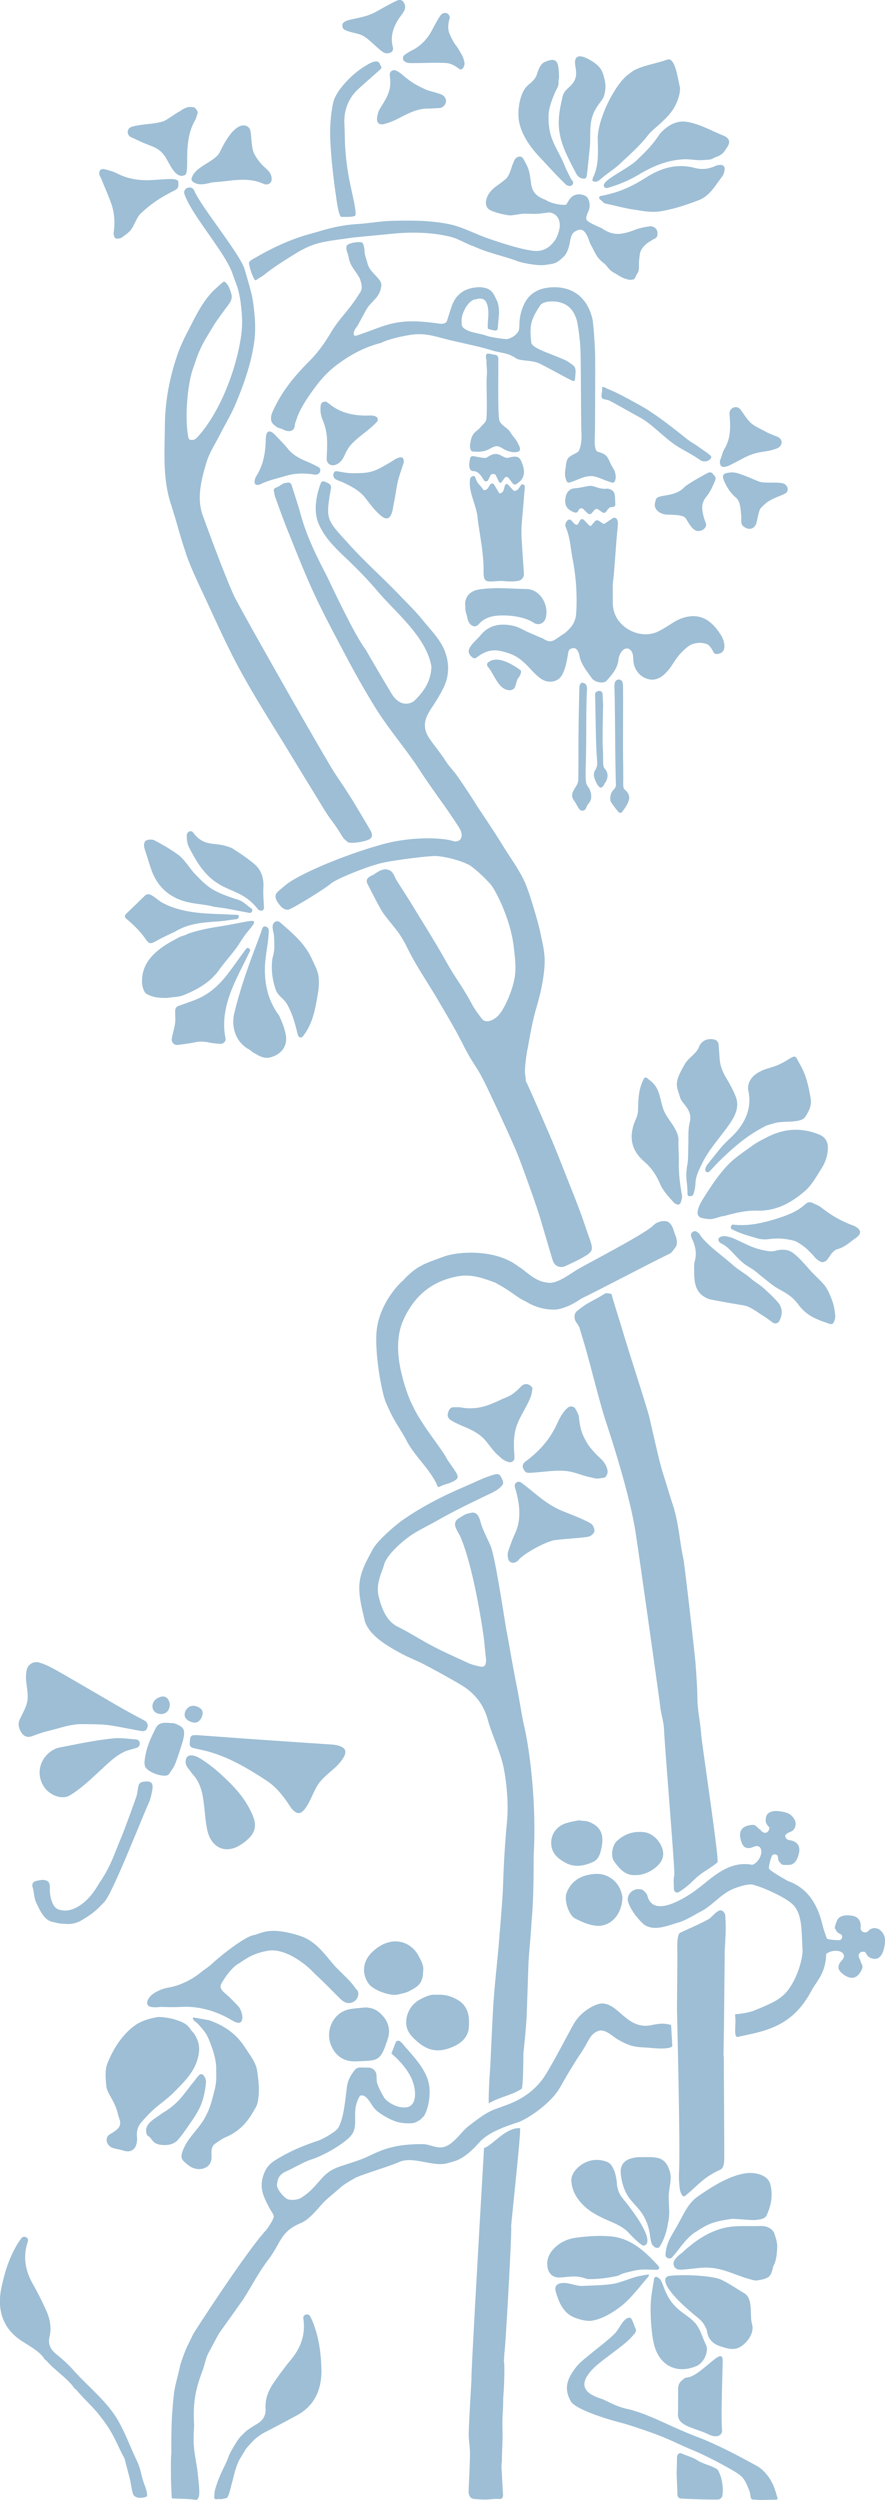
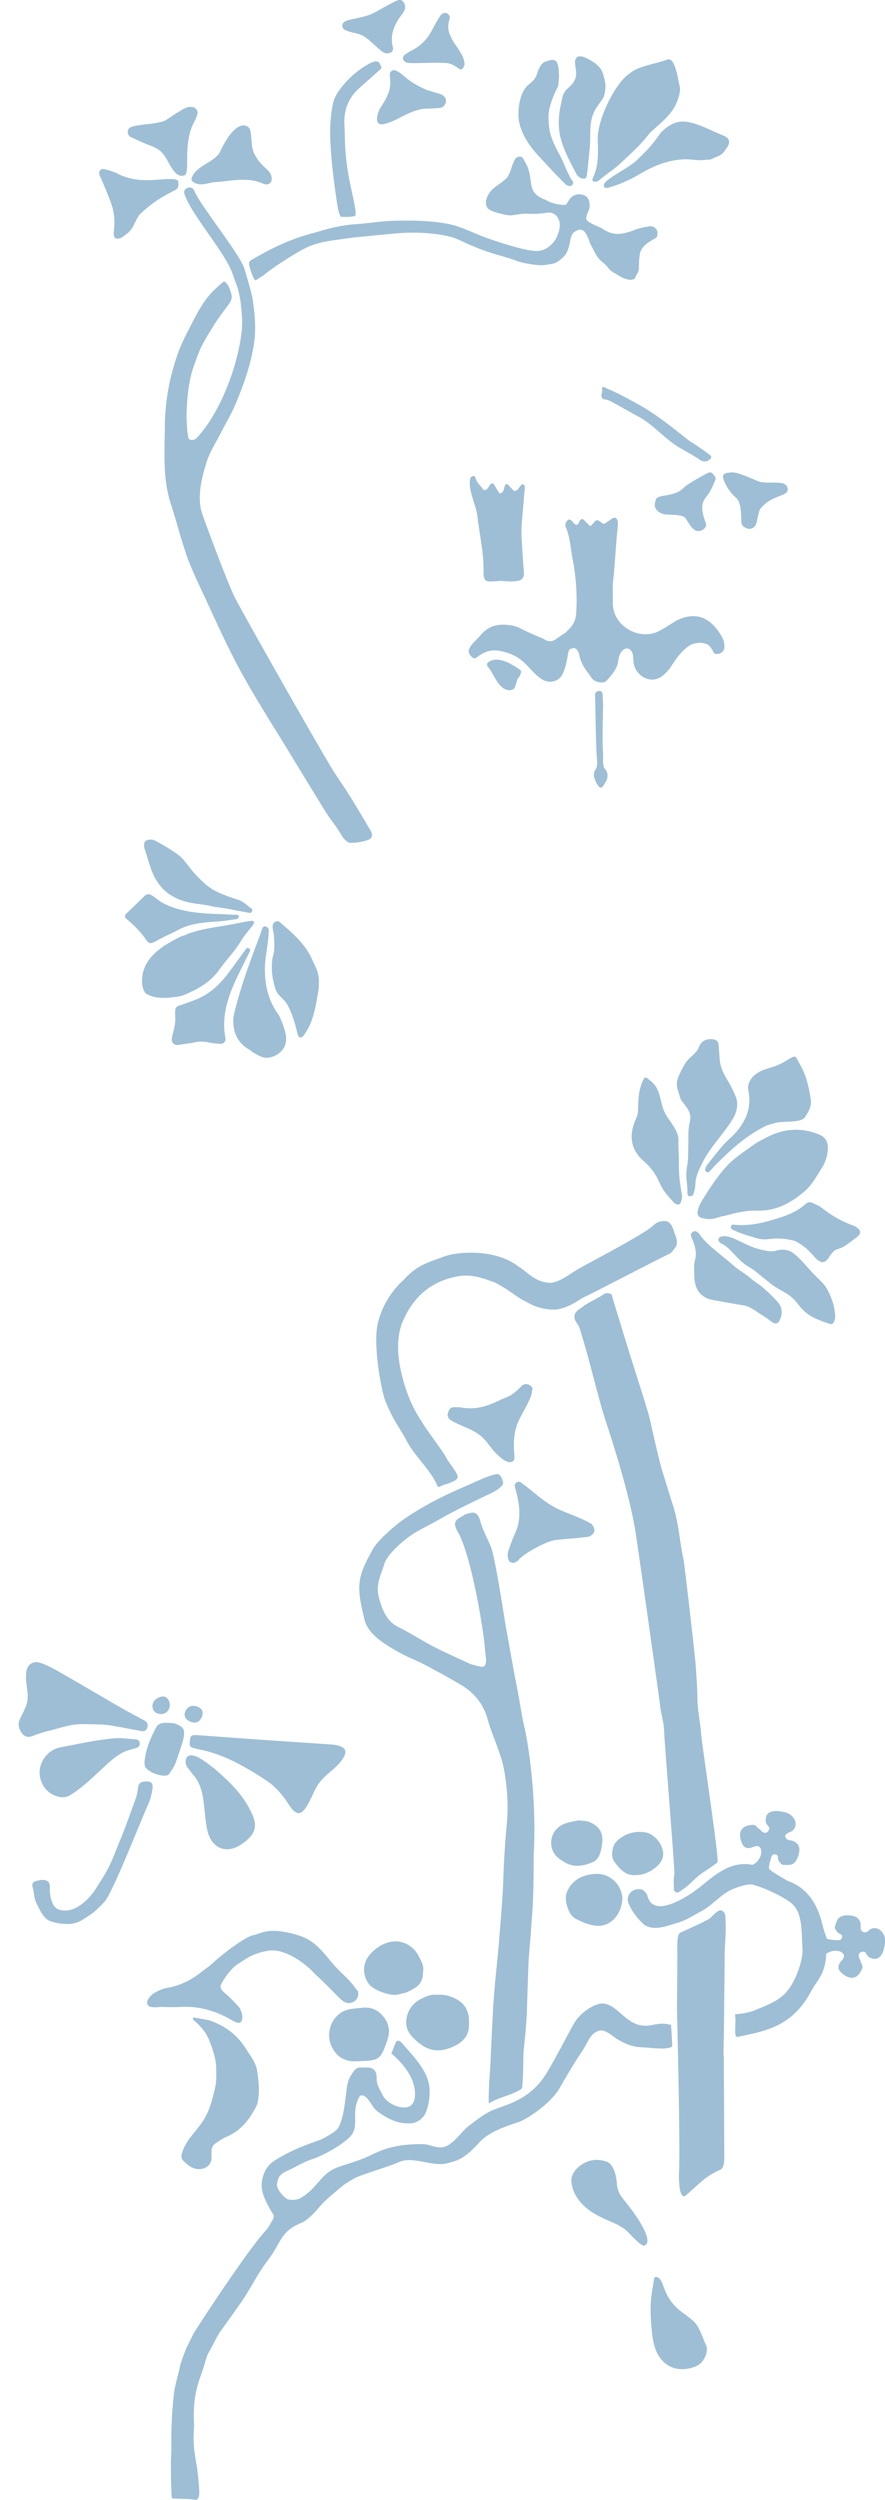
<svg xmlns="http://www.w3.org/2000/svg" width="267" height="754" fill="none">
  <g clip-path="url('#clip0_185_1955')" fill="#9DBED5">
    <path d="M182.17 55.941c-.197-1.761 7.168-4.926 10.037-7.71 2.697-2.623 4.544-4.348 6.946-7.981 2.192-2.365 4.889-4.003 7.993-3.51 3.916.616 7.401 2.66 11.059 4.138 1.897.764 2.278 2.008 1.084 3.683-1.084 1.515-1.072 2.032-3.904 3.042-.813.69-2.082.554-3.128.665-1.774.197-4.138-.308-5.924-.222-4.889.222-9.261 2.032-13.387 4.483a39.63 39.63 0 0 1-9.655 4.151c-.862.148-1.133-.283-1.096-.739h-.025ZM197.319 687.27a.667.667 0 0 1 1.022-.456c.443.283.763.492.948.8.493.801.776 1.725 1.121 2.611.874 2.291 2.093 4.299 3.941 5.986 1.835 1.688 4.113 2.808 5.653 4.754 1.367 1.737 2.019 4.336 3.017 6.331.887 1.786-.64 5.259-2.66 6.195-4.619 2.131-9.52 1.133-12.02-3.645-.924-1.774-1.355-3.905-1.589-5.925-.357-2.98-.542-6.01-.431-9.003.099-2.426.579-4.828 1.01-7.624l-.012-.024ZM235.139 398.388a1.353 1.353 0 0 1-2.032.492c-.96-.726-1.859-1.404-2.82-1.995-1.946-1.195-3.879-2.845-6.01-3.19-2.574-.419-9.865-1.675-10.53-1.946-3.731-1.478-4.322-4.372-4.31-8.129 0-1.071-.123-2.192.16-3.19.714-2.463.172-4.705-.85-6.897-.357-.764-.505-1.453.222-1.971.763-.542 1.293-.098 2.02.555 1.798 3.042 6.699 6.38 10.123 9.422 1.773 1.564 3.818 2.635 5.604 4.2 1.096.973 2.426 1.675 3.522 2.648 1.576 1.404 3.116 2.845 4.495 4.446 1.096 1.269 1.379 2.894.825 4.545a7.886 7.886 0 0 1-.431 1.01h.012ZM172.725 54.537c.456.628.013 1.515-.763 1.552-.505.025-1.047-.148-1.552-.727-3.165-3.116-4.606-4.778-7.648-8.018-2.746-2.919-5.382-6.638-6.145-10.58-.616-3.165.11-8.375 2.303-10.715.825-.874 2.487-1.749 3.103-3.756.382-1.256 1.096-3.08 2.303-3.597 3.793-1.6 4.224-.135 4.335 4.57-.394 2.328.234 1.995-.911 3.966-1.022 2.217-2.205 5.234-2.254 7.66-.049 2.365.209 4.718 1.01 6.885 1.108 2.993 2.672 5.21 3.855 8.178.702 1.75.985 2.094 1.798 3.806.098.197.332.48.554.789l.012-.013ZM63.105 609.307c4.939 1.773 8.338 4.31 10.974 8.436.788 1.232 1.662 2.427 2.377 3.708.492.899.935 1.909 1.083 2.882.53 3.448.9 6.811.111 10.111-.283.949-.874 1.823-1.392 2.71-1.908 3.301-4.47 5.863-8.054 7.378-1.096.468-2.106 1.182-3.103 1.872-1.478 1.01-1.33 2.204-1.281 4.249.086 3.214-3.596 4.508-6.38 2.808-.726-.443-1.379-1.022-1.995-1.614-.714-.702-.862-1.416-.517-2.537 1.28-4.2 4.495-6.54 6.675-10.222.283-.468.579-1.072.911-1.737.96-1.897 1.601-4.52 2.119-6.565.788-3.066.578-3.904.603-6.774.012-1.859-.443-4.015-1.256-6.33-1.33-3.757-1.663-4.496-4.41-7.415-.332-.357-1.883-1.281-1.23-1.798M181.297 237.584c-.911-.148-1.601-1.946-1.958-2.87-.259-.64-.197-1.835.148-2.315.899-1.256.702-2.414.591-3.831-.37-4.483-.382-14.422-.554-19.053 0-.308.123-.628.369-.813a1.503 1.503 0 0 1 1.035-.32c.48.037.862.468.874.96.049 1.183.086 2.254.16 3.326-.086 1.773-.16 8.942-.16 10.74s.185 3.67.148 5.468c-.013.813-.037 2.377.443 2.882 1.195 1.257 1.195 2.944.037 4.545-.246.345-.308.924-1.121 1.293l-.012-.012ZM155.213 439.721c-.012.776-.714 1.392-1.49 1.281-1.712-.271-2.722-1.441-3.83-2.426-1.33-1.195-3.018-3.88-4.36-5.074-2.894-2.587-5.85-3.043-9.187-4.964-.973-.554-1.527-1.269-1.183-2.402.333-1.071.702-1.699 1.651-1.699.246 0 1.773-.025 2.007.012 4.729.899 8.141-.32 12.254-2.279 1.035-.492 2.155-.837 3.116-1.441 1.01-.64 1.946-1.453 2.771-2.327.566-.616 1.133-.973 1.823-.961.8.025 2.019.813 1.835 1.589-.099.443-.234 1.502-.395 1.934-1.009 2.771-2.561 4.988-3.793 7.66-1.465 3.203-1.539 6.503-1.268 9.89.037.395.037.789.024 1.207h.025ZM55.961 52.69c-.283.27-1.108.394-1.49.32-2.229-.394-3.658-4.47-4.95-6.195-1.676-2.242-3.523-2.587-6.048-3.646-1.293-.542-2.537-1.182-3.83-1.736-.726-.308-1.207-1.035-1.096-1.823.123-.838.678-1.244 1.515-1.466 2.943-.788 6.306-.628 9.175-1.552 1.01-.332 3.4-2.13 4.31-2.636 1.565-.874 1.207-.91 2.882-1.564.567-.221 2.045-.135 2.328.123.48.432 1.12 1.109.763 1.983-.209.505-.32 1.158-.615 1.675-2.094 3.621-2.427 7.637-2.439 11.787 0 1.023.062 4.2-.505 4.73ZM53.807 54.857c0 1.466.258 1.97-1.65 2.833-4.533 2.316-6.897 4.114-9.68 6.676-1.244 1.145-1.996 3.768-3.104 5.086-.727.862-1.54 1.355-2.402 2.032-.517.407-1.44.592-2.069.432-.345-.099-.69-1.146-.615-1.712.43-3.055.283-6.048-.776-8.942-.912-2.5-1.983-4.939-2.993-7.415-.16-.394-.443-.763-.53-1.17-.258-1.157.42-1.921 1.565-1.638 1.33.32 2.697.715 3.904 1.33 3.017 1.54 6.182 2.057 9.532 1.971 2.327-.062 4.667-.382 6.995-.333.394 0 1.823.148 1.823.838v.012ZM66.418 45.694c4.778-10.063 8.067-7.612 8.067-7.612.37.087.566.444.665.53.911.837.406 5.567 1.564 7.784 2.438 4.668 5.283 4.63 5.246 7.685-.012 1.367-1.428 1.835-2.426 1.38-4.988-2.291-10.05-.764-15.086-.493-1.109.062-3.461 1.121-5.407.333-.579-.234-1.428-.74-1.244-1.454.973-3.78 7.094-4.914 8.621-8.129v-.024Z" />
    <path d="M203.722 376.255c-.468.603-.997 1.527-1.675 1.86-5.258 2.512-21.022 10.813-26.207 13.314-1.01.48-3.719 2.722-7.599 3.473-.48.098-4.987.517-9.507-2.316-2.956-1.317-3.929-2.832-9.335-5.739-4.064-1.527-7.476-2.636-11.454-1.872-8.054 1.539-13.116 6.207-16.232 13.092-1.97 4.299-2.056 9.94-.652 15.851 1.133 4.804 2.648 9.583 6.391 15.211 1.503 2.513 6.097 8.462 7.143 10.445.801 1.502 2.365 3.325 3.215 4.926.591 1.109.16 1.675-.973 2.242-2.315 1.158-1.983.542-4.384 1.749-.542 0-.629-.715-.838-1.146-2.488-4.926-6.934-8.547-9.31-13.535-3.51-5.937-3.695-5.765-6.01-11.122-1.207-3.239-3.153-13.819-2.722-20.655.382-6.244 4.199-12.464 8.165-15.974.099-.087.172-.21.271-.308 4.04-4.249 6.724-4.828 11.872-6.75 4.15-1.552 15.604-2.463 22.587 3.03 1.995 1.096 4.729 4.348 8.35 4.742 2.832.825 6.687-2.266 9.273-3.818 3.178-1.909 20.235-10.654 22.944-13.314 1.047-1.022 2.5-1.601 4.249-1.256 1.712.763 1.909 2.906 2.401 3.99.444.973.899 2.796.05 3.88h-.013ZM168.845 68.664c.259-2.217-.69-4.15-2.882-4.557-.505-.099-2.955.419-4.729.394-4.557-.061-2.426-.172-6.983.456-.936.123-5.246-.838-6.638-1.749-1.502-.973-1.441-3.646.887-6.023.961-.985 2.894-2.057 4.372-3.485 1.268-1.7 1.379-3.437 1.97-4.483.308-1.01.789-1.848 1.798-1.983 1.023-.136 1.331.85 1.762 1.613 1.194 2.106 1.367 3.116 1.81 6.43.296 2.204 1.145 3.854 4.446 5.012 1.158.887 4.236 1.626 5.936 1.478.345.086.628-.924 1.49-1.983 1.293-1.576 3.645-1.343 4.729-.567 1.035.74 1.33 2.796.862 4.09-.369.985-1.219 2.487-.578 3.165.8.837 3.399 1.897 4.372 2.315 1.157.8 2.758 1.75 4.913 1.762 1.848 0 4.274-.85 5.308-1.281 1.047-.431 3.424-.949 4.766-1.047 1.872.43 2.094 1.761 1.811 2.968-.074.32-.283.468-.468.616-.173.16-.48.246-.838.468-.578.357-.862.53-1.305.813-.345.221-.751.542-1.256 1.059-1.552 1.589-1.367 2.796-1.515 3.818-.308 2.07.222 3.424-.69 4.643-.295.395-.665 1.54-.936 1.614-1.182.32-1.65.123-2.303-.062-1.576-.406-2.709-1.404-3.657-1.86-1.454-.69-2.316-2.29-2.907-2.734-2.586-1.97-2.586-2.98-4.384-6.17-.739-2.303-1.49-3.745-2.5-4.065-.234-.074-.961-.184-2.045.505-.862.554-1.194 1.281-1.576 3.473-.234 1.343-.85 3.215-1.86 4.151-2.253 2.094-2.66 2.032-5.652 2.463-2.02.296-7.18-.59-8.855-1.38-4.385-1.539-8.03-2.191-12.513-4.199-2.377-.8-4.581-2.303-7.229-2.956-5.53-1.355-11.798-1.453-17.316-.899-.209.025-11.872 1.133-11.995 1.158-7.77 1.157-10.862 1.157-15.998 4.064-.702.394-7.315 4.335-10.566 7.02-.53.432-1.121.789-1.786 1.17-.296.16-1.047.826-1.207.58-1.108-1.663-1.921-4.952-1.773-5.321.234-.616 1.293-1.084 1.958-1.466 5.234-3.03 10.69-5.58 16.552-7.168.911-.246 1.822-.505 2.734-.776 3.707-1.133 7.475-1.934 11.367-2.168 3.51-.221 7.007-.874 10.517-.973 5.813-.16 11.552-.147 17.217.998 3.954.8 7.845 2.944 11.676 4.274 4.014 1.391 10 3.325 13.547 3.744 2.524.37 4.729-.554 6.33-2.66 1.157-1.22 1.724-3.695 1.798-4.286l.012-.013ZM108.094 601.03a2.855 2.855 0 0 1-2.858 3.104c-.332 0-1.354.036-2.992-1.7-1.072-1.01-4.421-4.557-7.242-7.082-2.561-2.907-8.978-7.907-14.187-6.996-3.929.69-6.096 1.983-8.449 3.646-2.5 1.256-4.79 4.828-5.603 6.33-.9 1.651 1.194 2.759 2.524 4.09a88.801 88.801 0 0 1 2.611 2.672c.862.924 1.663 3.473.936 4.545-.763 1.133-2.463-.111-3.682-.788-4.606-2.55-9.495-3.868-14.816-3.547-1.896.11-3.805.037-5.714-.013-.579-.012-1.847.333-3.498-.111-1.736-.936-.073-3.239 1.626-4.212 1.182-.677 2.525-1.231 3.855-1.465 3.867-.666 7.205-2.365 10.222-4.804 1.01-.813 2.143-1.49 3.066-2.365 2.168-2.044 10.185-8.584 13.005-8.757 2.673-.923 5.309-2.327 13.449.234 5.48 1.725 8.313 6.713 11.133 9.644 2.328 2.414 3.978 3.646 5.924 6.405.099.148.616.431.677 1.194l.013-.024ZM51.823 313.33c.247-1.638.838-3.288 1.022-4.902.16-1.33-.098-2.636.037-3.879.062-.53.431-.986.936-1.158 1.712-.604 3.572-1.232 5.382-1.959 4.04-1.613 7.082-4.507 9.668-7.907 1.564-2.057 3.042-4.187 4.581-6.269.382-.505.752-1.194 1.281-1.391 1.158.381.665 1.034.394 1.588-1.662 3.437-3.485 6.811-4.95 10.334-2.033 4.902-3.215 9.988-2.144 15.358v.013c.173.899-.603 1.712-1.514 1.662-1.281-.061-2.254-.16-4.114-.529-1.921-.234-2.488-.148-3.99.148-1.515.295-3.214.517-4.79.714a1.61 1.61 0 0 1-1.799-1.835v.012Z" />
-     <path d="M180.976 60.117c-.394-.284-.234-.912.246-1.01 5.665-1.072 9.36-2.82 13.855-5.666 4.495-2.845 9.237-4.188 14.52-2.796 2.082.554 4.064.37 6.01-.492a4.98 4.98 0 0 1 1.17-.37c1.503-.259 2.155.48 1.724 1.983-.135.468-.258.998-.542 1.367-2.056 2.611-3.731 5.937-7.155 7.242-3.768 1.453-7.451 2.66-11.429 3.338-2.845.48-5.628-.123-8.362-.53-2.66-.394-5.48-1.194-8.103-1.724-1.023-.21-.85-.567-1.909-1.33l-.025-.012ZM157.86 442.911a1.566 1.566 0 0 1 .394-1.872c.284-.246.579-.48.887-.714 3.793-2.87 6.823-6.38 8.83-10.728 1.183-2.562 1.971-3.842 3.313-5.025a1.549 1.549 0 0 1 2.229.185c.111.135 1.035 1.773 1.121 2.488.443 3.892.837 5.173 2.734 8.387 1.958 2.759 3.892 4.286 4.2 4.619.837.924 1.453 1.921 1.711 3.165.185.924-.357 2.279-1.293 2.328-.886.037-1.872.419-3.029-.012-3.547-.653-5.53-1.872-8.461-2.094-3.288-.259-6.577.333-9.889.53-1.774.11-2.094.086-2.747-1.269v.012ZM205.016 684.535c-1.49 0-2.328-1.675-1.49-2.894.603-.887 1.379-1.601 2.241-2.192 3.682-3.437 7.771-6.269 12.525-7.464 3.51-.887 7.488-.481 11.145-.616 1.478-.049 3.141.407 4.077 1.971.012.024.037.061.049.098.554 1.774.936 2.771.924 4.336-.111 1.712-.197 4.015-1.195 5.702-.209.813-.529 3.079-1.933 3.523-.481.381-2.808.849-3.535.813-5.431-1.158-9.027-3.732-14.36-3.893-2.389-.073-6.059.616-8.448.629v-.013ZM174.376 713.269c1.49-1.761 9.015-7.242 11.121-9.483 1.502-1.614 2.611-4.816 4.495-4.767.123 0 .259.074.345.173.332.394.456.739.603 1.084.296.665.493 1.367.813 2.02.456.936-.505 1.724-1.182 2.524-2.168 2.562-9.187 7.045-11.638 9.583-4.434 4.581-3.018 7.34 2.451 9.065 1.711.541 4.273 2.414 8.51 3.226 6.638 1.737 12.044 5.087 20.529 8.314 7.476 2.833 16.503 7.993 17.599 8.548 2.673 1.367 4.742 4.298 5.678 7.069.468 1.38.148.345.665 2.131.197.702.505 1.158-.394 1.158-3.227 0-3.486.221-7.008-.074-.603-.049-.579-1.761-.8-2.34-1.429-3.683-1.774-4.533-5.358-6.565-.332-.185-6.576-3.818-12.155-6.109-4.323-1.773-6.946-3.375-13.276-5.542-1.564-.542-5.444-1.922-8.744-2.771-4.902-1.269-13.19-4.077-14.422-6.27-2.118-3.781-1.342-6.848 2.156-10.974h.012ZM109.424 605.538c2.439-.259 4.335.542 5.985 2.389 1.872 2.081 2.365 4.508 1.577 6.959-2.279 7.082-2.907 6.478-9.434 6.811-3.448.172-6.158-1.318-7.61-4.717-1.897-4.41.516-9.767 5.147-10.888 1.404-.333 2.882-.382 4.323-.554h.012ZM220.103 124.704c-.062-1.786 2.216-2.599 3.3-1.182v.024c.961 1.232 1.749 2.599 2.808 3.708 1.195 1.256 3.054 1.982 4.409 2.734 1.207.677 2.488 1.182 3.781 1.687 2.094.813 1.65 2.907.012 3.56-2.894 1.145-4.815.8-7.734 1.872-2.364.886-3.46 1.749-7.032 3.461-.062.024-1.059.246-1.059.246-1.293.246-1.687-1.281-1.207-2.353.443-.997.603-2.13 1.158-3.042 1.933-3.177 1.872-6.601 1.576-10.124l-.037-.591h.025ZM144.423 188.281c-1.244 1.441-2.956.185-3.362-1.662-.406-1.848-.801-2.513-.665-3.634-.406-2.869 1.355-4.803 4.261-5.222 4.778-.689 9.052-.221 14.126-.111 4.483.05 6.995 5.346 5.788 8.93-.505 1.502-2.155 2.155-3.571 1.231-2.87-1.872-7.377-2.34-10.567-2.155-2.094.111-4.421.727-5.998 2.611l-.012.012ZM113.807 127.13c-2.722 2.919-5.332 4.237-7.796 6.86-.825.887-1.477 2.02-1.97 3.141-.64 1.478-1.466 2.636-2.993 3.116-1.108.345-2.327-.332-2.463-1.478-.024-.246-.037-.505-.024-.776.086-2.094.234-4.2.049-6.269a16.645 16.645 0 0 0-1.195-4.877c-.566-1.343-.825-2.66-.714-4.065.099-1.293.456-1.564 1.54-1.675.369.124 1.07.678 1.366.912 3.35 2.623 7.23 3.387 11.368 3.313.615-.012 1.268-.062 1.859.086 1.355.37 1.244 1.158.985 1.7l-.012.012Z" />
-     <path d="M204.253 741.462c-.148 6.823-.185 2.5.086 9.459.05 1.145-.209 2.303.887 2.623 1.379.123 8.448.382 11.343.308a1.44 1.44 0 0 0 1.391-1.256c.333-2.192-.098-5.321-1.281-7.464a1.299 1.299 0 0 0-.517-.517c-1.995-1.183-4.039-1.417-6.01-2.722-1.071-.714-2.943-1.207-4.569-1.946-.579-.222-1.416.172-1.342 1.515h.012ZM156.739 135.973c-.714.629-2.364.518-3.818-.061-1.157-.456-2.093-1.355-3.066-1.343-1.084.013-2.315 1.084-3.584 1.417-1.268.332-2.783.308-3.781.16-.616-.099-.8-1.589-.665-2.193.16-.677.259-1.551.493-2.081.788-1.798 1.219-1.441 2.672-3.042.407-.641 1.663-1.306 1.774-2.648.308-4.163-.173-11.418.147-13.154.05-2.34-.172-2.525-.135-3.966.025-1.035-.333-.911-.099-2.057.161-.751 1.885-.061 2.402-.037 1.65.074 1.207 1.404 1.256 3.129.049 1.761-.209 15.161.345 16.775.505 1.465 2.463 2.118 3.288 3.497.887 1.466 1.651 1.946 2.365 3.498.222.481.837 1.478.394 2.106h.012ZM187.799 244.74c-.493.665-.973.443-1.219.148-.887-1.035-1.318-1.638-2.119-2.784-.714-1.022-.221-2.882.37-3.584.69-.825 1.121-1.01.961-2.525-.21-7.5-.21-20.494-.395-28.02-.024-.849-.123-1.625.21-2.352.455-.998 1.97-.862 2.229.209.098.431.123.899.123 1.367.086 5.974-.074 17.33.049 23.303.025 1.207 0 2.513.025 3.72.037 1.047-.123 2.291.098 3.399.025.123.284.456.382.542 2.045 1.86 1.638 3.375-.726 6.602l.012-.025ZM184.683 152.945c-.912-.073-1.33.739-1.835 1.417a.834.834 0 0 1-1.146.16l-1.194-.862a.85.85 0 0 0-1.121.123l-.887.998a.838.838 0 0 1-1.219.037l-1.293-1.269a.84.84 0 0 0-1.305.148l-.37.591c-.283.443-.8.369-1.293.16-2.451-1.047-2.648-2.5-2.426-4.188.209-1.551 1.022-2.943 3.066-3.017.887-.025 3.276-.591 4.225-.702 1.428-.16 2.82 1.158 5.418.825 2.611.53 2.143 1.921 2.34 4.717.037.518-.431.887-.948.838l-.012.024ZM175.163 206.202a.655.655 0 0 1 .726-.283c1.219.332 1.269 1.28 1.182 2.648-.246 3.793-.184 13.018-.234 16.824a259.343 259.343 0 0 1-.086 4.409c-.024 1.096-.197 5.173.123 6.442.197.776.789 1.244 1.047 1.921.579 1.478.788 2.956-.468 4.335-.283.308-.505.899-.689 1.318-.345.752-1.343.936-1.897.32-.616-.689-1.01-1.761-1.576-2.512-1.257-1.638-.542-2.845.344-4.212.407-.628.813-1.392.826-2.106.086-3.782.036-10.038.073-13.832.025-2.943.161-11.294.271-14.238.013-.344.124-.751.333-1.046l.025.012ZM69.964 748.913c.578-1.958.788-3.793 2.069-6.675.135-.308 1.92-3.19 2.155-3.621 2.389-2.87 3.682-4.003 6.342-5.346a329.38 329.38 0 0 0 3.757-1.958c1.86-.985 3.756-2.02 5.209-2.796 5.48-2.919 7.722-8.018 7.463-14.398-.197-4.705-.665-8.498-2.29-13.043-.296-.825-.666-1.613-1.06-2.414-.542-1.108-2.266-.628-2.093.579v.037c.702 4.619-.665 8.646-3.609 12.243-1.958 2.401-3.842 4.889-5.554 7.476-1.478 2.217-2.414 4.668-2.23 7.463.136 2.131-.91 3.72-2.893 4.791-.357.197-2.488 1.528-3.067 2.07-1.97 1.896-2.032 1.872-3.904 5.012-1.626 2.722-.887 2.156-2.808 6.023-1.847 3.707-2.734 6.86-2.734 7.538 0 1.231-.517 2.118 1.072 1.835.061 0 1.071.012 1.12 0 .357-.049 1.281-.283 1.281-.283.764.295 1.712-4.422 1.761-4.533h.013ZM39.224 747.83c.64 3.424.789 4.446 1.232 4.877.887.85 2.352.776 3.682.32.64-.222-.147-2.574-.394-3.215-1.502-3.855-.911-4.433-2.697-8.165-1.86-3.892-3.276-7.895-5.431-11.627-3.4-5.887-9.113-10.247-13.56-15.272-1.539-1.737-3.288-3.277-5.086-4.73-1.798-1.453-2.537-3.153-2.032-5.222.665-2.71.16-5.296-.911-7.735-1.244-2.845-2.66-5.616-4.187-8.326-2.279-4.052-2.944-8.264-1.441-12.686v-.037c.382-1.17-1.244-1.933-1.958-.936-.518.715-1.023 1.441-1.454 2.193-2.389 4.2-3.497 7.858-4.507 12.452-1.355 6.244-.025 11.651 4.865 15.469 2.229 1.749 6.502 3.67 8.017 6.232.123.21.37.357.579.505 2.845 3.178 5.751 4.89 8.091 7.809.234.443.677.8 1.072 1.121 2.192 2.709 5.295 5.37 7.204 8.005 4.249 5.358 4.939 8.486 7.242 12.575M221.52 569.574c1.896-1.491 4.753-1.281 2.315-1.725l-2.315 1.725ZM198.968 677.7c-.27.406-1.243.295-1.588-.05-.37-.369-.641-.64-.764-.973-.32-.886-.406-1.847-.554-2.783-.382-2.414-1.17-4.643-2.623-6.676-1.453-2.02-3.436-3.596-4.545-5.813a15.96 15.96 0 0 1-1.65-6.811c.246-2.032 1.318-3.596 5.185-3.978 5.308.012 8.251-.69 9.705 4.508.541 1.933-.136 4.212-.321 6.244-.271 2.993.493 6.035-.246 8.942-.382 2.648-1.231 5.296-2.611 7.39h.012Z" />
    <path d="M176.913 665.937c1.527 1.318 3.251 2.217 5 3.067 2.266 1.096 5.591 2.143 7.561 4.225 2.513 2.66 4.237 4.175 4.828 4.052.271-.062.505-.185.702-.419 1.207-1.478-1.047-6.097-5.862-12.23-1.86-2.353-2.525-2.882-3.03-5.715.074-.702-.32-3.128-.812-4.249-.813-1.86-1.331-2.488-3.03-2.932-2.118-.554-4.003-.344-5.825.555-2.156 1.071-4.212 3.227-4.064 5.567.209 3.214 1.933 5.825 4.519 8.079h.013ZM177.786 463.406c.665-.246 1.502-1.035 1.551-1.626.05-.739-.431-1.884-1.046-2.254-2.229-1.355-6.183-2.796-8.584-3.793-5.173-2.143-7.956-5.247-12.476-8.585-.837-.616-2.044.037-1.933 1.072.024.234.086.492.172.776 2.574 8.671.382 12.415-.493 14.422-.554 1.269-.997 2.599-1.477 3.905-.37 1.022-.468 2.007-.111 3.042.283.837 1.28 1.219 2.069.837.394-.184.751-.406 1.01-.739 1.342-1.687 7.487-5.21 10.579-5.887 1.564-.345 9.716-.788 10.726-1.182l.013.012ZM136.358 617.435c2.561-1.071 4.79-2.759 5.074-5.85.295-3.387-.136-6.589-3.486-8.486-1.847-1.047-3.83-1.663-6.391-1.453-1.466-.222-3.079.468-4.693 1.318-2.216 1.17-3.596 2.992-4.125 5.345-.53 2.377 0 4.372 1.921 6.294 3.658 3.682 6.983 4.803 11.712 2.832h-.012ZM194.449 350.427c2.106 1.786 3.584 4.089 4.668 6.59.973 2.266 2.647 3.941 4.212 5.715.172.209.455.32.862.505a.876.876 0 0 0 1.182-.542c.295-.986.492-1.528.357-2.279-.554-3.141-1.01-6.54-.924-9.755.062-2.204-.197-4.409-.11-6.614.11-2.919-2.464-5.517-3.843-7.944-1.983-3.473-1.17-7.55-4.717-10.21-.886-.665-1.034-1.121-1.761-.764-1.798 3.252-1.773 6.38-1.884 9.657a6.741 6.741 0 0 1-.591 2.598c-2.254 4.976-1.786 9.361 2.549 13.031v.012ZM107.551 621.697c6.527-.333 7.155.258 9.434-6.811.788-2.451.295-4.878-1.577-6.959-1.662-1.847-3.546-2.648-5.985-2.389-1.441.172-2.919.221-4.323.554-4.643 1.108-7.044 6.478-5.147 10.888 1.465 3.399 4.162 4.889 7.61 4.717h-.012ZM120.138 601.535c1.072-.283 2.23-.444 3.202-.949 2.784-1.416 4.262-2.352 4.311-6.059.308-1.638-.591-3.141-1.392-4.668-1.527-2.919-4.692-4.73-7.943-4.262-2.55.37-4.68 1.712-6.441 3.584-2.562 2.722-2.673 6.356-.591 9.188 1.416 1.922 6.576 3.782 8.867 3.166h-.013ZM170.459 561.728c2.845 1.638 5.678 1.047 8.424-.135 1.761-.764 2.242-2.624 2.586-4.299.801-3.904-.123-6.318-3.707-7.784-.862-.357-1.896-.308-3.251-.492-1.157.271-2.685.468-4.089.985-3.017 1.121-4.581 4.003-4.014 6.983.443 2.377 2.142 3.646 4.064 4.754l-.013-.012ZM209.068 360.502c.481-1.293.702-2.451.751-3.683.111-2.217 1.109-4.064 2.008-5.924 2.217-4.581 5.837-8.215 8.621-12.415 1.662-2.512 2.635-5.062 1.428-7.981-.751-1.81-1.687-3.572-2.709-5.247-1.133-1.859-1.921-3.793-2.057-5.973-.086-1.318-.197-2.623-.283-3.941-.074-1.146-.567-1.737-1.798-1.897-1.835-.246-3.498.517-4.224 2.488-.653 1.749-3.055 3.128-4.015 4.717-3.719 6.195-2.636 6.774-1.589 10.42.53 1.884 3.855 3.621 2.894 7.39-.603 2.377-.32 4.902-.455 7.353-.037.652.098 3.904-.358 5.911-.566 4.176.136 4.348.136 8.499.025.702 1.071.689 1.65.271v.012ZM249.363 398.954c.752.259 1.564.702 2.008.099.418-.567.665-1.54.616-2.156-.124-1.527-.358-3.103-.887-4.532-1.872-5.05-2.476-4.841-6.269-8.794-1.084-1.121-4.446-5.37-6.613-6.269-.985-.407-2.586-.567-4.138-.086-.591.172-1.49.246-2.414.098-4.471-.702-6.072-1.909-10.173-3.719-3.115-1.368-4.495-.616-4.704.024-.123.357-.049 1.01.973 1.503 2.266 1.108 3.941 3.621 5.85 5.284 2.216 1.933 2.906 1.773 5.135 3.707.727.628 3.079 2.488 3.806 3.067 3.091 2.426 5.554 2.623 8.226 6.182 2.451 3.252 4.816 4.287 8.597 5.604l-.013-.012ZM231.482 342.951c-1.392.727-2.845 1.404-4.101 2.316-2.759 2.007-5.727 3.867-8.017 6.33-2.673 2.858-4.865 6.196-6.971 9.521-.837 1.33-1.724 2.784-1.946 4.471-.111.825.468 1.601 1.281 1.761.948.197 1.786.37 2.599.333 1.194-.062 2.376-.567 3.571-.863.209-.049.431-.036.64-.086 3.252-.886 6.515-1.712 9.89-1.601 5.837.185 10.394-2.475 14.36-5.862 2.106-1.799 3.534-4.459 5.061-6.861 1.096-1.724 1.798-3.658 1.909-5.776.111-2.156-.652-3.658-2.635-4.459-5.321-2.167-10.542-1.847-15.641.776ZM89.718 311.556c.086.37.172.752.37 1.035.295.431.96.407 1.28 0 2.944-3.732 3.756-8.19 4.483-12.686.086-.505.357-1.638.357-3.646 0-3.091-.8-4.113-2.093-6.995-2.094-4.681-5.887-7.834-9.594-11.06-.493-.432-1.232-.456-1.724-.025-.42.382-.555.862-.555 1.416 0 .961.407 1.922.431 2.882.037 1.749.382 3.806-.443 6.38-.542 3.252-.074 6.627.936 9.582.69 1.996 2.439 2.661 3.473 4.496 1.564 2.796 2.303 5.505 3.067 8.621h.012ZM173.5 578.602c2.032 1.071 4.323 2.081 6.564 2.229 4.262.271 7.636-3.51 7.722-8.659-.382-2.266-1.441-4.741-4.347-6.219-1.958-.998-3.953-.899-5.887-.505-3.103.628-5.493 2.438-6.626 5.48-.788 2.131.616 6.651 2.574 7.686v-.012ZM191.814 565.522c3.018.135 6.934-2.267 7.944-4.742.197-.493.32-1.06.32-1.589.012-2.931-2.709-6.195-5.616-6.577-3.189-.431-6.034.468-8.387 2.685-1.379 1.305-1.896 4.569-.812 6.072 1.65 2.315 3.522 4.446 6.551 4.151ZM245.239 362.842c-.813-.357-1.49-.369-2.242.32-2.475 2.267-5.541 3.412-8.694 4.397-4.089 1.281-8.215 2.23-12.537 1.848-.21-.025-.826-.148-1.035.086-.049.16-.493.751-.037 1.182 1.786.986 4.274 1.823 6.195 2.341 1.552.468 2.832.985 4.988.714 2.931-.37 4.987-.173 7.611.456 1.083.258 3.694 2.093 4.63 3.202 1.724 1.539 1.774 2.402 3.683 3.251.406.185 1.268-.197 1.576-.517.8-.862 1.071-1.601 1.798-2.389.271-.296.936-.85 1.244-.924 2.364-.554 3.781-2.045 5.64-3.325 1.959-1.355 1.897-2.501-.197-3.683-5.295-1.934-7.451-3.658-10.64-6.01a37.12 37.12 0 0 0-2.008-.937l.025-.012ZM152.392 207.865c1.022.418 1.86.468 2.648-.173.591-.493.751-2.586 1.343-3.214.295-.321 1.268-1.922.578-2.415-4.716-3.35-7.697-3.793-9.68-2.303-.431.333-.443.973-.074 1.367 1.54 1.712 2.87 5.789 5.198 6.738h-.013ZM44.078 283.426c.874 1.293 1.44 1.268 2.844.493a77.518 77.518 0 0 1 5.727-2.846c3.793-2.266 7.192-2.746 12.156-3.103 2.167-.087 4.162-.456 6.687-.764.554-.197.751-1.084.394-1.195-.456-.16-1.12-.11-1.749-.135a242.92 242.92 0 0 0-4.261-.197c-5.838-.21-11.552-.616-16.737-3.326-1.182-.615-2.389-1.822-3.571-2.426-.74-.382-1.392-.271-2.008.345a359.61 359.61 0 0 1-5.394 5.222c-.616.591-.628 1.145.012 1.675 2.23 1.848 4.262 3.843 5.887 6.269l.013-.012Z" />
    <path d="M158.095 520.48c-.468-2.007-1.773-9.902-2.118-11.565-1.195-5.85-2.574-14.114-3.141-16.972-.48-2.438-3.362-22.083-4.753-25.483-1.072-2.611-2.525-5.049-3.215-7.833-.135-.529-.394-1.034-.665-1.502-.394-.678-1.182-1.047-1.946-.887-1.982.419-1.946.542-3.522 1.49-.85.505-1.293.813-1.453 1.823-.16 1.059 1.231 3.079 1.564 3.818 3.3 7.575 5.887 22.01 7.007 29.83.271 1.873.53 5.284.776 7.169.099.702-.098 2.303-.923 2.266-.259.32-3.658-.69-4.212-.949-4.138-1.933-8.362-3.756-12.365-5.961-2.463-1.354-6.293-3.719-9.04-5.049-3.337-1.626-4.815-5.136-5.825-9.065-1.022-4.028 1.146-7.784 1.577-9.583.738-3.066 5.886-7.673 9.446-9.791 2.364-1.404 4.261-2.291 6.601-3.621 5.32-3.03 10.874-5.678 16.404-8.326 1.207-.579 2.254-1.232 3.153-2.229.344-.382.443-.924.258-1.404-.936-2.353-1.207-2.414-3.854-1.528-2.599.875-5.074 2.143-7.611 3.215-6.441 2.747-12.661 5.912-18.449 9.89-2.414 1.663-7.919 6.368-9.384 9.139-1.294 2.451-3.436 6.01-3.892 9.681-.505 4.089.788 8.313 1.416 11.294.985 4.692 6.835 8.03 11.096 10.346 2.328 1.268 4.853 2.192 7.193 3.436 3.657 1.934 7.29 3.929 10.862 6.035 4.027 2.377 6.823 5.9 8.042 10.37 1.281 4.718 3.929 9.989 4.865 14.792.468 2.414 1.613 9.275.948 16.357a288.816 288.816 0 0 0-1.121 17.834c-.135 4.902-.8 12.008-1.145 16.541-.517 6.897-1.404 13.72-1.835 20.618-.357 5.788-.875 18.523-1.01 19.928-.185 1.995-.567 9.914-.296 9.754 2.968-1.835 7.045-2.475 9.816-4.348.566-.381.517-10.345.603-11.121.419-4.126.862-8.252 1.01-12.391.123-3.424.419-13.104.48-14.213.161-3.522.789-9.213.924-12.735.69-7.057.616-15.617.653-20.187.936-16.861-1.503-32.934-2.894-38.87l-.025-.013ZM53.783 257.832c-2.242-1.65-4.68-3.066-7.156-4.372-.714-.369-2.032-.308-2.672.136-.456.307-.677 1.342-.308 2.451.025.061.037.147.062.209.603 1.897 1.182 3.806 1.822 5.69 1.872 5.616 5.776 9.003 11.503 10.235 2.512.542 5.148.628 7.61 1.33 4.336.493 6.232 1.059 9.36 1.577.428.106.846.184 1.257.234.665.135 1.194-.875.616-1.306-1.244-.751-2.279-2.106-4.077-2.66-7.537-2.402-8.842-3.547-12.71-7.476-1.662-1.688-3.399-4.656-5.295-6.048h-.012ZM235.103 321.028c-2.512 1.158-4.273 1.145-6.601 2.611-1.81 1.133-3.202 3.079-2.709 5.419.936 4.545-.468 8.375-3.227 11.836-1.428 1.786-3.251 3.141-4.741 4.878-1.564 1.835-2.968 3.67-4.483 5.542-1.33 2.155 0 2.402.554 2.143.739-.726 2.118-2.278 2.857-2.993 4.619-4.52 8.683-8.092 14.41-10.949.357-.172 2.844-.887 3.239-.948 2.5-.37 3.842-.099 6.317-.542.764-.136 1.737-.481 2.131-1.06 1.096-1.625 2.081-3.448 1.749-5.505-.591-3.547-1.318-7.07-3.153-10.26-1.367-2.377-1.207-3.103-2.98-2.044-.296.123-2.057 1.318-3.338 1.86l-.025.012ZM211.531 522.857c-.418-4.815-1.12-6.7-1.145-11.565 0-1.194-.32-7.057-.542-9.422.099-.221-3.288-29.916-3.658-31.653-1.157-5.53-1.12-8.018-2.438-13.733-.099-.419-.308-.825-.32-1.244-1.454-4.434-2.303-7.402-3.498-11.171-1.207-3.769-3.707-15.568-4.249-17.477-1.662-5.776-6.416-20.285-8.091-26.061-.53-1.811-2.636-8.339-3.03-10.075-.074-.357-1.712-.517-2.019-.333-3.461 2.217-4.902 2.451-8.055 4.976-.308.246-1.268.764-1.145 2.291.111 1.379 1.158 1.958 1.515 3.153.813 2.71 1.527 5 2.278 7.735 1.404 5.049 3.929 15.21 5.567 20.186 3.165 9.595 7.34 23.241 8.965 33.181.887 5.456 7.377 51.606 7.451 52.468.296 3.165 1.133 4.779 1.244 7.956.136 4.052 3.325 42.369 3.079 43.44-.296 1.269-.16 2.636-.123 4.299a.994.994 0 0 0 1.539.825c4.422-2.857 3.929-3.818 8.313-6.589.271-.173 3.215-2.119 3.301-2.427.455-1.441-4.582-34.547-4.951-38.735l.012-.025ZM56.761 281.603c-1.133.604-1.564.567-2.561.998-2.82 1.515-4.717 2.5-6.848 4.323-2.881 2.475-4.667 5.505-4.495 9.459.05 1.071.48 3.03 1.589 3.51 2.02 1.047 3.682 1.084 6.022 1.084 1.675-.271 3.473-.234 4.988-.862 4.113-1.688 7.98-3.818 10.665-7.6 1.54-2.155 3.313-4.126 4.914-6.244.973-1.293 1.773-2.71 2.71-4.015.714-.998 1.551-1.922 2.29-2.907.271-.369.628-.763.628-1.244 0-.48-1.059-.369-1.54-.283-2.61.431-5.209.998-7.82 1.429-3.571.591-6.391.96-10.554 2.352h.012ZM144.053 155.889c.629 5.382 1.872 10.678 1.836 16.135 0 1.379-.074 3.054 1.256 3.288 1.182.209 3.46-.197 4.655-.074 1.404.136 3.374.247 4.766-.111.948-.246 1.564-1.145 1.503-2.118-.234-3.387-.481-6.86-.678-10.309a36.322 36.322 0 0 1 .012-4.619c.222-3.079.555-6.158.764-9.237.074-1.096.222-1.17.123-2.278-.061-.456-.911-.641-1.034-.333l-.887 1.232c-.246.332-1.022.776-1.379.542l-1.811-1.922c-.308-.197-.739-.049-.837.308l-.468 1.601c-.123.444-1.01 1.035-1.306.678l-1.564-2.624a.677.677 0 0 0-1.071.062l-.801 1.182c-.308.444-1.133.751-1.416.296-.911-1.491-1.663-1.454-2.352-3.707-.246-.69-1.416-.087-1.515.455-.677 3.806 1.749 7.612 2.204 11.528v.025ZM75.113 316.508c.517.283.924.751 1.44 1.034 1.577.863 3.03 1.885 5.087 1.343 2.98-.788 5.247-3.165 4.57-6.848-.37-1.995-1.158-3.867-1.996-5.739-3.227-4.287-4.409-9.201-4.286-14.571.074-3.485 1.109-7.488 1.146-10.974.074-.85-.53-1.33-1.306-1.355-.64.062-.886 1.454-1.084 1.983-1.613 4.336-3.288 8.659-4.753 13.043a138.288 138.288 0 0 0-3.215 10.987c-.96 3.892.05 8.707 4.397 11.097Z" />
-     <path d="M142.835 142.095c1.527.012 2.414 1.552 3.165 2.746.283.456.948.456 1.244.013l.8-1.614c.259-.382 1.244-.382 1.478 0l.985 2.032c.259.431.579.456.875.05l.886-1.195a.685.685 0 0 1 1.072-.049c.505.554.997 1.33 1.552 1.933.197.21.776.111 1.01-.061.344-.259 1.453-1.109 1.502-1.429 1.232-1.712.53-3.843-.148-5.431-.751-1.774-2.13-1.491-3.978-1.023-.874.222-1.982-.763-2.845-1.01-2.13-.615-3.337 1.121-4.051 1.072-3.707-.283-4.286-1.38-4.643.566-.05.296-.739 3.387 1.083 3.4h.013ZM136.825 253.694c-3.251-1.072-12.574-1.515-21.638 1.01-11.959 3.325-25.395 9.176-28.942 12.181-.455.394-2.697 2.081-3.017 2.82-.259.862-.061 1.786 1.244 3.375.788.961 1.749 1.478 2.66 1.232 1.256-.345 10.628-6.048 12.808-7.907 1.515-1.281 10.776-5.112 15.431-6.171 3.744-.85 14.397-2.192 16.319-2.045 4.335.333 9.15 2.082 10.443 3.067 2.254 1.712 3.781 3.203 5.714 5.272 1.097 1.17 2.796 4.655 3.436 6.146 1.835 4.273 3.178 8.362 3.732 13.055.69 5.924.936 8.474-1.158 14.09-.271.739-1.748 4.434-3.3 6.22-1.232 1.416-3.633 2.771-4.963 1.453-.456-.456-2.537-3.325-3.042-4.311-3.03-5.727-4.939-7.784-8.104-13.437-3.337-5.949-6.552-10.961-10.086-16.799-1.343-2.217-3.596-5.604-4.779-7.55-.615-1.01-.886-2.476-2.241-2.981-1.145-.431-2.18-.32-4.421 1.244-.678.468-3.005.998-2.057 2.907.012.037 3.793 7.513 4.692 8.757 3.276 4.507 4.766 5.333 7.328 10.567 2.648 5.419 6.145 10.42 9.2 15.642 2.574 4.397 5.221 8.782 7.524 13.326 3.695 7.316 3.991 6.048 7.501 13.462 2.881 6.085 5.751 12.194 8.436 18.364 1.551 3.56 6.515 17.539 7.5 20.926 1.096 3.732 2.241 7.648 3.362 11.368.357 1.17.554 2.167 1.552 2.783.788.493 1.81.468 2.647.074 1.823-.85 3.88-1.749 5.776-2.894 3.338-2.008 2.414-2.402.136-9.238-1.108-3.325-2.352-6.613-3.658-9.877-2.032-5.075-4.125-10.555-6.219-15.581-.838-2.019-7.783-18.068-8.017-18.216 0-.357-.037-.899-.136-1.687-.456-1.478.567-7.525.567-7.525s.197-.826.283-1.33c.677-3.868 1.416-7.945 2.524-11.689 1.047-3.522 1.835-7.008 2.242-10.53.529-4.619.049-6.774-1.035-11.664-.16-1.392-3.054-11.787-4.741-15.543-1.749-3.892-4.384-7.341-6.613-10.999-1.897-3.104-5.173-8.08-7.217-11.097-1.195-1.761-1.614-2.771-6.404-9.718-1.269-1.847-2.513-2.931-3.707-4.828-1.466-2.315-3.326-4.458-4.853-6.725-2.118-3.165-1.588-5.764.579-9.027 1.281-1.934 2.549-3.917 3.572-5.999 3.128-6.022.665-11.749-.924-14.04-1.392-2.291-3.559-4.508-5.222-6.59-2.093-2.611-4.532-4.951-6.847-7.377-5.308-5.555-10.875-10.408-15.973-16.147-1.601-1.798-4.015-4.2-5.05-6.306-1.084-2.217-.628-4.717-.246-7.513.098-.677.37-1.835.443-2.513.111-1.231-.886-1.465-1.983-1.946-.43-.184-.923 0-1.083.431-1.466 3.892-2.303 8.634-.604 12.465 1.995 4.508 5.407 7.55 8.978 10.974 3.141 3.017 6.158 6.158 8.978 9.483 5.222 6.159 14.372 13.474 15.961 22.219.037.197.049.407.037.604-.246 4.027-2.13 6.971-4.975 9.779-1.195 1.182-3.252 1.379-4.68.493-1.515-.949-2.069-1.983-3.005-3.548-2.254-3.781-5-8.399-7.168-12.23-3.461-4.421-10.727-20.236-12.044-22.81-3.104-6.01-5.813-11.503-7.6-18.08-.701-2.574-1.92-6.171-2.733-8.819-.123-.406-.604-.69-1.022-.653-2.168.197-1.798.838-3.818 1.601a.79.79 0 0 0-.493.863c.123.689.21 1.342.431 1.946 1.318 3.645 2.623 7.303 4.09 10.9 2.56 6.318 5.036 12.686 7.93 18.844 3.14 6.688 6.675 13.191 10.136 19.731 2.192 4.15 6.01 10.826 8.535 14.792 3.953 6.22 8.891 11.873 12.894 18.068 3.892 6.01 7.586 10.654 11.466 16.676.271.419 1.699 2.341.997 3.868-.357.776-1.453 1.133-2.266.862ZM110.249 150.223c1.428 1.86 2.783 3.708 4.581 5.235 1.231 1.047 2.315 1.342 3.066-.025.653-1.182.702-2.722.998-4.052.456-2.032.653-4.138 1.133-6.17.37-1.564.924-3.067 1.441-4.693.111-.332.308-.751.345-1.096.061-.542-.025-1.527-.948-1.49-.505.024-1.306.271-2.587 1.182-4.754 2.821-6.022 3.683-11.502 3.596-1.934.161-5.136-.702-5.468-.591-.555.111-.629.616-.739.986-.111.369.184 1.083.529 1.33.616.443 1.404.628 2.118.948 2.624 1.207 5.259 2.537 7.033 4.853v-.013ZM76.788 260.64c-2.402-1.995-4.064-3.079-6.712-4.778-.185-.111-.837-.419-1.773-.641-3.412-1.231-6.872.271-10.05-4.163-.665-.763-1.872-.209-1.909.887-.024 1.207.136 2.55.678 3.596 2.118 4.102 4.31 7.908 8.165 10.556 4.421 3.029 8.67 2.906 12.746 8.289 1.121.652 1.897.098 1.675-1.084-.074-1.909-.246-3.818-.135-5.715.16-2.771-.678-5.259-2.697-6.947h.012ZM184.031 674.485c-3.473-.283-7.056-.037-10.517.456-2.242.32-4.458 1.305-6.183 3.017-1.539 1.54-2.45 3.276-2.192 5.543.247 2.143 1.589 3.485 3.707 3.399 2.882-.111 4.631-.801 7.956.332.259.087.53.148.788.148 2.894.05 5.936-.369 8.831-.997.172-.037.985-.641 2.832-1.047 3.719-.887 3.572-.936 9.027-.739.394-.123.69-.468.616-.715-.049-.16-.345-.542-.456-.665-3.953-4.323-8.263-8.252-14.421-8.744l.012.012ZM195.582 686.013c-1.182.136-1.613.246-2.266.37-2.968.529-5.936 2.143-8.916 2.525-2.919.369-5.727.406-8.683.529-1.81.086-3.756-.899-5.566-.887-2.156.013-3.018.899-2.414 2.858 1.034 3.387 2.364 6.564 6.256 7.821 1.502.492 2.709.837 4.483.726 3.091-.529 5.727-2.081 8.116-3.805 3.448-2.476 5.813-5.814 9.002-9.484.296-.345.185-.604 0-.677l-.012.024ZM224.388 691.543c-1.761-.985-5.948-3.892-7.845-4.36-5.16-1.28-14.051-1.096-15.098-.628a1.198 1.198 0 0 0-.604.555c-.874 1.699 2.279 5.751 8.264 10.752 2.303 1.921 3.066 2.303 4.15 4.963.074.702.296 1.749.998 2.735 1.17 1.65 2.968 2.081 4.557 2.549 2.105.616 3.67.456 5.271-.788 1.896-1.491 3.46-4.028 2.82-6.282-.862-3.103.492-7.821-2.513-9.496ZM216.887 710.72c-2.167.998-6.773 6.257-9.729 6.355-.209 0-.517.099-.677.234-1.121.961-1.737 1.306-1.884 2.907-.05 6.084 0 5.592-.062 7.883-.111 3.731 4.963 4.039 9.384 6.195 2.427 1.084 3.929.234 3.941-1.269-.406-2.574.16-19.016.173-21.086.012-1.564-.788-1.367-1.133-1.219h-.013ZM156.863 641.859c-4.347-.259-8.51 5.419-10.825 5.973 0 0-4.064 69.551-3.793 69.65-.296 5.505-.641 10.777-.825 16.06-.074 2.23.394 4.459.369 6.688-.037 3.708-.283 7.427-.406 11.134v.025c-.037 1.108.455 2.192 1.552 2.291.972.074 2.253.185 3.202.185 1.699.049 2.66-.296 4.507-.161.998.037 1.145-.591 1.108-1.404-.11-2.056-.246-4.113-.332-6.158-.049-1.207-.259-2.475 0-3.621.025-4.138.295-6.54.185-9.816-.062-1.983 0-3.966.123-5.949.148-2.229-.013-2.525.197-4.976.185-2.352.283-6.121.222-8.35 0-.333-.037-.665-.099-1.183 0-.024-.012-.049-.025-.086.099-1.552.16-2.611.173-2.673.308-1.305 2.278-36.567 2.02-37.811-.111-.505 3.165-29.793 2.647-29.818ZM225.263 655.419c-5.258.715-10.32 4.003-14.741 7.045-2.919 2.02-4.274 5.321-6.059 8.548-1.663 3.005-3.412 5.185-3.683 8.917-.074 1.096 1.281 1.65 2.02.85 2.155-2.365 4.434-6.208 7.476-7.858 3.854-2.586 5.812-2.993 10.591-3.707 2.266.012 5.997.579 7.759.258.603-.11 1.034-.086 1.847-.492.406-.21.714-.554.887-.973.197-.456.431-1.047.529-1.306.912-2.525 1.182-4.902.567-7.71-.776-3.522-5.579-3.781-7.18-3.559l-.013-.013ZM53.623 645.431c1.28-1.392 2.364-3.043 3.448-4.594 1.022-1.478 2.02-2.907 2.857-4.508 1.404-2.685 1.958-5.518 2.23-8.388.048-.542-.407-2.044-1.22-2.327-.714-.444-1.897 1.564-2.537 2.315-2.907 3.436-4.298 6.405-9.385 9.373-1.958 1.478-4.605 2.734-4.926 4.889-.024 1.06.136 1.737.542 1.983 1.589.998 1.133 2.562 4.57 2.772 1.797.11 3.374-.345 4.433-1.503l-.012-.012ZM205.213 661.023c0 .062.012.111.012.111 0-.037 0-.074-.012-.111Z" />
    <path d="M218.859 578.639c-.05-.493.16-1.7-1.01-2.365-1.232-.702-3.042 1.995-4.089 2.562-3.239 1.761-5.222 2.5-8.559 4.089-1.059.505-.875 4.582-.85 5.813.025 1.318-.098 15.642-.111 17.095 0 .85 1.022 40.879.641 48.786-.124 2.057-.037 3.436.172 5.284v-.087c0 .148.025.308.062.481.024.234.061.468.086.714-.025-.148-.049-.431-.086-.69.197 1.133.849 2.587 1.588 1.971 4.015-3.313 5.678-5.727 10.616-7.907 1.072-.481 1.146-2.291 1.17-2.771.074-1.971-.135-29.006-.123-31.136 0-.197-.037-.394-.086-.579.209-11.208.357-31.346.369-31.666.148-2.451.456-6.885.197-9.594h.013Z" />
    <path d="M265.817 582.395c-.838-.936-2.488-1.219-3.572-.283-.086.074-.172.172-.271.271-.923.973-2.524.185-2.34-1.146v-.024c.222-1.762-.702-3.067-2.364-3.387-1.712-.333-4.015-.259-4.705 1.367-.468 1.096-.8 2.032-.665 2.401.025.062.456.826.53.924.369.616 1.416.838 1.515 1.096.369.912-.111 1.146-.308 1.429-.173.271-3.227.049-4.151-.308 0 0-.936-2.488-1.33-4.113-1.28-5.37-3.941-11.061-10.492-13.315-1.257-.776-5.678-3.177-5.69-3.855-.025-.985.8-3.929 1.12-4.002.333-.087.715-.456 1.454.197.221.184.061 1.244.517 1.798.086.098.64.763.69.813.307.246 1.293.258 2.487.184 1.761-.098 2.599-2.241 2.882-3.965.271-1.663-.64-2.981-2.377-3.375-.739-.173-1.588-.074-1.872-1.404.284-.813 1.367-1.059 1.922-1.367 1.256-.702 1.539-2.353.948-3.461-1.022-1.897-2.439-2.316-4.692-2.599-2.057-.259-3.991.283-4.015 2.389-.271 1.528 1.157 2.353 1.096 2.685-.074.468-.308 1.232-1.047 1.404-.48.161-1.219-.197-1.736-.936-.838-.406-1.195-1.478-2.291-1.428-4.163.283-4.224 2.869-3.338 5.283.222.604.752 1.478 1.232 1.54 1.81.801 3.054-1.281 4.36 0 1.17 1.65-.616 4.766-2.377 5.222-6.195-1.207-10.912 2.784-14.594 5.777-.973.788-3.079 2.426-4.138 3.079-2.192 1.354-11.306 7.229-12.919.332-.111-.456-1.269-1.724-1.7-1.749-.147 0-.283-.024-.406-.049-2.34-.37-4.384 1.737-3.621 3.966 1.146 3.375 4.335 6.355 4.742 6.651 3.005 2.204 7.303.271 10.111-.518 2.524-.702 4.827-2.253 7.192-3.497 3.066-1.614 5.493-4.607 8.559-6.233 1.392-.738 5.382-2.216 7.094-1.736 3.904 1.096 9.471 3.83 11.527 5.579 3.325 2.821 2.981 7.846 3.338 14.004.135 2.34-1.392 8.338-4.446 12.267-2.205 2.833-5.234 4.089-10.234 6.121-1.367.555-3.929.973-5.678 1.084l.123 1.638c-.024 3.634-.505 5.752 1.17 5.075 8.055-1.663 16.109-3.129 21.7-13.721 1.589-3.005 4.323-5.173 4.508-11.195 1.379-1.109 4.187-1.404 5.209.049.751 1.663-1.625 2.131-1.49 4.101-.099.468.53 1.257 1.022 1.675 1.971 1.651 4.421 2.476 6.096-1.342.419-1.01-.48-1.712-.566-2.636-.517-.739-.604-1.564-.296-1.946.419-.64 1.207-.591 1.675-.505.333.062.616 1.675 2.155 1.946 1.996.69 3.153-.948 3.621-2.968.505-2.217.591-3.695-.85-5.296l-.024.012ZM202.825 617.041l-.357-6.306c-1.774-.468-2.956-.566-5.863.037-7.413 1.564-9.852-6.478-14.938-6.515-1.885-.012-6.133 2.205-8.313 5.739-1.589 2.574-7.34 14.053-9.791 17.256-4.643 6.047-10.394 7.451-14.372 8.954-2.673 1.01-5.087 2.968-7.611 4.852-2.525 1.885-4.717 5.826-7.833 6.516-2.007.456-4.286-.887-6.121-.899-11.133-.062-13.978 2.869-18.879 4.668-6.503 2.377-8.473 2.13-11.774 5.776-2.143 2.365-3.214 3.892-6.182 5.789-.973.628-3.523.85-4.446.148-1.503-1.146-3.153-3.326-2.722-4.557.172-.493-.05-2.439 2.833-3.671 2.02-.862 5.123-2.783 7.61-3.572 2.895-.923 7.193-3.288 9.607-5.148 1.478-1.133 2.648-2.118 3.128-3.609.973-2.992-.641-6.293 1.736-10.308.037-.062.136-.148.21-.161 2.118-.529 3.214 3.178 4.815 4.496 1.071.887 3.239 2.389 5.751 3.288 1.909.678 4.249.604 4.262.579 0 0 1.17.148 2.413-.603.148-.099.85-.468.961-.604.369-.455.899-.886.899-.886 1.108-1.712 1.995-5.161 1.724-8.511-.406-5.309-4.889-9.545-8.214-13.499-.21-.246-.468-.443-.739-.653a.822.822 0 0 0-1.244.382l-1.293 3.338c2.845 2.34 5.246 5.394 6.256 7.969 1.355 3.374 1.379 7.759-1.638 8.227-2.869.456-6.071-1.663-6.897-3.055-.677-1.17-2.142-3.756-2.167-5.111-.012-.788-.025-1.305-.074-1.699-.148-1.195-1.182-2.07-2.389-2.094-1.109-.013-.801-.025-2.673-.025-.468 0-1.108.296-1.404.665-1.576 1.995-2.142 3.338-2.401 5.05-.48 3.141-.85 9.484-2.697 12.563-.554.923-4.163 3.14-5.949 3.756-4.667 1.601-8.559 3.129-13.19 6.035-1.317.825-2.401 2.02-3.017 3.449-1.884 4.385-.542 7.143 1.564 11.097.444.825 1.256 1.712 1.17 2.488-.074.665-1.872 3.609-2.537 4.212-6.133 6.799-21.515 30.557-21.774 31.136-.505 1.109-1.613 3.252-2.007 4.138-.677 1.54-1.823 4.816-1.884 5.173-.444 2.365-1.626 6.171-1.885 8.548-.714 6.429-.837 10.395-.788 17.76-.21 2.402-.123 4.828-.123 7.242 0 1.638.099 3.276.16 4.902l.062 1.441c0 .173.148.308.32.32 3.411.148 3.448.074 5.875.271 1.071.087 1.588.555 2.007-.936.431-1.502-.505-7.771-.493-8.202-.997-6.023-1.33-7.206-.936-13.154-.48-7.501.69-11.516 2.476-16.394 1.059-2.992.899-3.904 2.315-6.33.48-.813 2.377-4.619 3.054-5.53 2.414-3.363 6.417-8.967 7.02-9.89 2.833-4.422 4.397-7.735 7.55-11.91 3.891-5.161 3.608-8.413 9.704-10.95 2.488-1.034 4.582-3.682 6.306-5.591 1.576-1.749 3.288-3.03 4.63-4.225 2.106-1.884 2.894-2.303 5.358-3.732 1.404-.899 10.283-3.498 13.411-4.889 4.311-1.934 10.308 1.687 14.84.283 2.119-.653 4.434-.702 9.323-6.158 2.734-3.055 7.426-4.693 11.712-6.122 2.808-.923 10.037-5.727 12.747-10.604 1.256-2.254 4.446-7.673 5.85-9.681 2.82-4.04 2.894-6.232 5.652-7.266 1.934-.727 4.323 1.625 5.468 2.327 4.964 3.018 6.577 2.414 10.641 2.821.924.098 5.764.505 6.232-.628l-.037-.013ZM104.596 9.25c1.983.825 3.682.677 5.431 1.86 1.811 1.219 3.399 2.992 5.136 4.335.985.764 1.847.85 2.931.27.369-.196.579-.948.468-1.354-.85-3.08-.062-5.801 1.527-8.363.542-.874 1.219-1.663 1.749-2.55.591-.985.492-2.044-.185-2.93-.665-.875-1.576-.493-2.364-.124-1.01.48-1.983 1.047-2.969 1.564-1.588.838-3.115 1.848-4.79 2.476-1.848.69-3.818 1.06-5.764 1.478-1.047.222-2.463.702-2.488 1.663-.037 1.354.949 1.515 1.318 1.662v.013ZM121.972 18.438c.505.443 1.133.59 1.921.59 3.954.038 6.171-.184 10.111-.048 1.294.049 2.39.172 4.557 1.822.924.702 1.675-1.034 1.589-1.724-.111-.899-.517-2.07-.825-2.562-.222-.37-.419-.677-.591-.997-1.281-2.303-1.515-1.7-3.067-5.247-.665-1.515-.493-3.178 0-4.754.111-.357-.025-.69-.246-1.01-.493-.702-1.453-.8-2.119-.259-.184.148-.357.32-.48.505-.899 1.355-1.675 2.808-2.438 4.262-1.441 2.758-3.461 4.902-6.294 6.281-.701.345-1.354.788-2.007 1.256-.64.444-.69 1.38-.098 1.897l-.013-.012ZM173.809 52.333c.407.763 1.256 1.588 2.279 1.527.123-.013.246.086.603-.136.271-.21.369-.874.431-1.33.271-2.438.493-4.89.764-7.328.541-5.025-.641-8.708 2.401-13.105.222-.332 1.626-2.192 1.774-2.574.652-1.687.763-3.769.381-5.222-.591-2.279-.751-3.843-4.064-5.85-3.51-2.131-4.593-1.306-4.84-.136-.443 2.094 1.786 4.964-1.823 8.092-1.822 1.589-1.884 2.414-2.167 3.67-.874 3.855-1.367 7.033-.591 10.876.788 3.929 3.054 8.042 4.877 11.528l-.025-.012ZM193.082 122.241c-3.152-1.725-6.256-3.535-9.852-5.001-.185-.074-1.084-.616-1.404-.529-.32.098-.123.689-.16 1.231-.025.394-.406 1.454-.049 2.094.283.517 1.367.345 2.475.924 2.931 1.527 5.665 3.165 8.572 4.717 4.298 2.291 7.955 6.725 12.13 9.213 1.897 1.133 4.397 2.414 6.355 3.806 1.059.763 2.599.591 3.325-.505.148-.222.185-.456-.086-.739-.702-.727-2.475-1.823-3.288-2.439-1.182-.887-2.537-1.589-3.695-2.488-2.832-2.217-9.224-7.488-14.31-10.272l-.013-.012ZM178.82 53.773c-.148.702-.123.789.185.9 1.059.492 1.823-.358 2.746-1.121 1.761-1.454 3.732-2.673 5.382-4.237 2.98-2.808 6.109-5.542 8.559-8.77 1.146-1.502 5.271-4.285 7.414-7.623 1.466-2.291 2.353-5.432 1.958-6.91-.541-1.995-1.342-8.905-3.731-8.042-3.596 1.305-8.695 1.995-10.998 3.904-.32.259-.665.468-.985.727-4.212 3.387-9.114 13.646-9.015 19.336.074 4.003.394 8.055-1.515 11.824v.012ZM203.18 187.715c-1.441.887-3.67 2.402-5.259 3.017-5.554 2.143-12.869-2.007-13.029-8.547-.037-1.626 0-3.116-.025-4.754-.037-1.589.246-3.19.382-4.792.258-3.35.505-6.7.763-10.05.136-1.638.357-3.264.419-4.889 0-.296-.098-.604-.246-.973-.222-.542-.875-.752-1.355-.419l-2.303 1.552a.61.61 0 0 1-.702 0l-1.17-.788a.892.892 0 0 0-1.182.16l-1.035 1.219a.453.453 0 0 1-.677.025l-1.613-1.688a.722.722 0 0 0-1.146.148l-.652 1.182c-.407.395-.899-.037-1.01-.123-.456-.357-.567-.702-1.059-1.121-.296-.246-.789-.209-1.06.074-.603.641-.837 1.343-.505 2.119 1.318 3.067 1.417 6.367 2.045 9.57a65.223 65.223 0 0 1 1.084 16.22c-.148 2.636-1.269 4.311-3.584 6.208-2.759 1.613-3.683 3.362-6.293 1.613a1.235 1.235 0 0 0-.284-.147 158.2 158.2 0 0 1-4.606-1.983c-1.33-.604-2.611-1.429-4.015-1.749-3.817-.875-7.389-.493-10.098 2.808-.875 1.071-1.872 1.847-2.71 2.943-1.207 1.577-1.17 2.501.271 3.745.37.32.924.32 1.306 0 .16-.136.332-.284.517-.407 2.414-1.663 4.507-2.241 7.87-1.244 2.155.641 3.51 1.084 5.862 3.153 1.921 1.688 4.335 5.149 6.859 5.69 1.466.321 3.042-.049 4.077-1.133 1.416-1.49 2.143-5.665 2.377-7.291.172-1.207.628-1.54 1.859-1.577.567-.012 1.232.863 1.515 2.008.431 2.784 2.217 4.816 3.732 6.996.887 1.281 3.461 1.835 4.483.85 1.527-1.749 3.239-3.548 3.571-6.208.148-1.17.579-2.451 1.614-3.227.591-.443 1.416-.443 1.958.062.96.874.886 2.168.973 3.411.197 2.883 2.475 5.481 5.665 5.617l.468-.025c2.106-.332 3.35-1.576 4.827-3.362 1.786-2.599 2.574-4.237 5.321-6.454.763-.616 1.441-.948 2.598-1.158a5.942 5.942 0 0 1 3.51.382c.505.209 1.318 1.416 1.515 1.835.32.85.788 1.219 1.773.985 1.22-.295 2.008-1.071 1.712-3.091-.135-.924-.505-1.823-1.022-2.611-1.121-1.712-1.675-2.463-3.079-3.683-3.362-2.919-7.66-2.291-11.182-.123l-.025.025ZM213.268 149.583c1.108-1.367 1.97-3.375 2.611-5.025.172-.443-.296-1.096-.53-1.293-.308-.271-.653-1.183-1.786-.628-1.182.579-6.231 3.387-7.13 4.335-3.202 3.412-8.707 1.687-8.646 4.163-.849 1.86.53 3.633 2.919 4.028.838.135 4.581-.074 5.838.837.739.53 1.921 3.818 3.817 4.138 1.38.234 3.067-1.022 2.587-2.327v-.025c-.628-1.626-1.183-3.523-1.072-5.111.074-1.134.554-2.057 1.392-3.092Z" />
-     <path d="M85.728 129.704c1.404.629 2.993.382 3.165-1.157.136-1.17.247-1.01.542-1.996.924-3.116 3.449-6.761 5.456-9.508 2.796-3.818 5.259-6.121 9.101-8.671 3.399-2.254 7.032-3.953 10.973-4.951 2.032-1.071 5.813-1.884 8.005-2.278 5.284-.949 7.673.221 12.895 1.465 3.891.936 8.83 1.909 12.426 3.03 2.943.924 4.877.677 7.414 2.439 1.17.813 4.323.492 6.675 1.391 2.586 1.171 10.333 5.604 10.739 5.506.48-.222.394-1.318.542-2.734-.049-1.367-.222-1.737-1.207-2.402-1.527-1.035-.456-.727-7.993-3.695-3.559-1.404-4.138-2.377-4.175-2.771-.566-5.247-.197-6.897 2.66-11.208 1.047-1.577 4.557-1.318 5.752-1.035 2.746.678 4.31 2.34 5.246 5.247.431 1.33 1.121 6.823 1.133 8.351.222 2.931.185 22.797.32 25.458.099 1.946.062 3.966-.714 5.678-.295.652-1.256.862-2.463 1.65-1.17.751-1.293 1.342-1.564 3.412-.197 1.576-.419 2.401.259 4.138a.775.775 0 0 0 .96.456c2.586-.776 4.323-2.045 6.786-1.909 1.527.086 3.338 1.145 5.813 1.896.862.259.936-.32 1.108-.579.431-1.293-.061-2.45-.172-3.005-2.278-3.436-1.367-4.668-4.988-5.653-1.268-.345-.985-3.756-.948-5.013.086-3.202.111-23.118.086-23.155.012-2.364-.456-10.444-.887-12.156-1.49-5.85-5.382-9.262-11.318-9.311-3.793-.025-7.29 1.22-9.101 4.84a14.598 14.598 0 0 0-1.552 6.503c-.012 1.798-.307 2.242-1.502 3.289-.468.406-1.921 1.084-2.537 1.022-1.576-.16-4.815-.604-6.022-1.072-2.02-.788-5.949-.874-7.242-2.845-.061-.098-.234-1.453-.061-2.55.357-2.216 2.327-5.714 4.495-5.566 1.244-.567 2.537.148 2.758.714 1.417 2.574.321 6.085.604 8.104.025.148.271.173.394.222.197.086.801.21 1.096.283 1.219.32 1.466-.074 1.503-.726.037-.604.283-3.153.332-3.757.099-1.133 0-3.202-.603-4.41-1.17-2.462-1.651-3.78-4.976-4.064-5.357 0-7.598 2.82-8.584 5.518-.517 1.429-.948 2.882-1.453 4.483-.111.358-.431 1.269-2.463.973-13.165-1.909-15.505.505-24.84 3.621-.986.333-1.478-.775.172-2.832.209-.271 2.611-4.791 2.709-4.964 1.675-2.833 4.188-3.572 4.569-7.328.198-1.983-3.374-3.781-4.113-6.43-.788-2.82-.924-2.746-.961-4.088-.024-.862-.381-2.353-.825-2.464-1.367-.308-4.409.271-4.593 1.121-.16 1.318.061 1.269.529 2.907.296 1.158-.086.394.604 2.204.579 1.528 2.611 3.77 3.005 5.087.48 1.577.788 2.747-.333 4.2-3.362 5.395-5.837 7.119-8.633 11.824-1.835 3.091-3.953 6.023-6.503 8.572-4.79 4.803-8.473 9.434-11.059 15.322-.505 1.157-.677 2.697.296 3.596 1.564 1.441 1.231.813 3.214 1.7l.05.061ZM46.307 636.267c1.982-1.786 4.236-3.288 6.108-5.173 3.251-3.288 6.638-6.478 7.513-11.454.418-2.365-.074-4.249-1.257-6.121-.32-.505-.825-.899-1.145-1.404-1.195-1.922-3.079-2.488-4.902-3.067-1.071-.345-4.138-.875-5.234-.665-4.322.813-6.687 1.909-9.754 5.271-2.303 2.525-3.953 5.506-5.234 8.696-.85 2.118-.492 4.741-.332 6.823.086 1.096.911 2.525 1.453 3.485 1.983 3.535 1.823 4.496 2.476 6.331.8 2.291-.271 3.19-2.784 4.68-1.527.899-1.33 2.845.197 3.88.752.505 2.796.727 3.683 1.035 2.13.739 3.682-.074 4.138-2.217.147-.665.147-1.38.086-2.07-.136-1.551.258-2.955 1.256-4.113 1.182-1.367 2.402-2.722 3.744-3.929l-.012.012ZM77.058 144.164c-.715 1.798.073 2.599 1.81 1.749.21-.099.431-.222.677-.32 2.156-.899 4.41-1.38 6.626-2.045 2.944-.899 5.788-.862 8.781-.406.924.147 1.749-.518 1.687-1.454-.037-.505-.357-.714-1.17-1.133-.85-.443-1.724-.85-2.61-1.231-2.242-.949-4.397-1.959-5.961-3.917-1.109-1.38-2.39-2.636-3.609-3.941-.37-.394-.776-.776-1.219-1.072-.825-.542-1.515-.246-1.724.702-.111.53-.16 1.084-.173 1.626-.098 3.843-.726 7.55-2.844 10.863-.111.172-.197.37-.284.567l.013.012Z" />
    <path d="M56.023 166.789c1.404 3.978 3.178 7.833 4.976 11.652 3.78 8.055 7.352 16.245 11.625 24.041 4.804 8.782 10.272 17.206 15.469 25.779 3.091 5.099 6.22 10.173 9.323 15.272 2.746 4.495 3.029 4.064 5.739 8.572.554.924 1.059 1.281 1.822 1.909.468.382 3.88.173 6.121-.726 1.392-.555 1.379-1.614.591-2.969-.911-1.576-4.704-7.956-5.677-9.496-3.19-5.025-1.749-2.672-5.013-7.648-3.128-4.754-28.78-49.98-30.357-53.404-3.19-6.91-9.188-23.549-9.434-24.214-1.933-5.198-.505-10.753 1.035-15.938.923-3.104 2.795-5.912 4.273-8.843 1.478-2.919 3.214-5.74 4.483-8.757 2.586-6.146 4.778-12.316 5.702-18.93.579-4.163.148-8.573-.443-12.576-.345-2.327-1.86-7.205-2.525-9.545-1.86-5.037-12.968-18.499-15.099-23.4-.443-1.01-1.207-1.159-2.044-.912a1.432 1.432 0 0 0-.96 1.81c2.08 6.368 12.536 17.896 14.568 24.239.025.074 1.478 4.052 1.503 4.126.591 2.192.948 4.385.948 4.877.677 5.42.468 8.351-.603 13.474-1.823 8.683-6.133 19.46-12.057 26.185-.16.185-.48.567-.862.912-.616.541-2.094.64-2.266-.173-1.207-5.727-.357-16.331 1.49-21.283 2.056-6.17 2.697-7.045 6.195-12.76.27-.615 3.608-5.148 4.027-5.677 1.749-2.291 1.638-2.932.517-5.74-.21-.53-1.22-2.007-1.675-1.663-.677.505-2.29 1.996-2.833 2.513-3.682 3.584-5.726 8.252-8.054 12.698-1.12 2.143-2.143 4.348-2.943 6.639-2.414 6.946-3.781 14.09-3.843 21.48-.074 8.03-.714 16.073 1.872 23.906 1.589 4.816 2.771 9.767 4.459 14.546l-.05.024ZM221.975 150.039c1.441 1.182 1.49 3.756 1.65 5.616.086.936-.221 2.291.518 2.968 1.527 1.38 3.362 1.133 4.027-.776.271-.788.763-3.941 1.293-4.52 2.241-2.451 3.411-2.759 6.589-4.076.936-.382 1.367-.666 1.527-1.244.295-1.047-.481-2.07-1.552-2.267-.222-.037-.443-.074-.653-.098-1.835-.21-4.372.098-6.157-.32-1.737-.653-3.88-1.675-6.134-2.427-.997-.332-1.859-.468-2.574-.406-1.711.16-2.795.382-2.253 2.007.603 1.799 2.032 4.163 3.719 5.543ZM101.307 58.552c.062.431.776 6.86 1.688 6.86 1.17 0 3.091.111 4.076-.295.628-.259-.209-3.99-.973-7.525-.554-2.562-1.699-7.477-2.007-14.25-.074-1.7-.087-4.114-.185-5.937-.222-4.028 1.195-7.735 4.039-10.408 1.946-1.822 6.7-5.911 7.008-6.293.345-.431-.111-.788-.296-1.306-.628-1.724-2.734-.542-4.347.431-2.98 1.81-5.517 4.176-7.623 6.922-1.022 1.343-1.934 2.956-2.254 4.582-.259 1.28-.936 5.222-.825 9.644.197 7.07 1.379 15.543 1.675 17.575h.024ZM114.102 34.006c-.874 2.635-.148 3.916 1.909 3.374 1.478-.381 2.931-.997 4.298-1.712 2.833-1.465 5.616-2.968 8.941-2.919 1.022.013 2.045-.135 3.054-.147 1.047 0 1.737-.58 2.106-1.417.419-.936-.061-2.007-.948-2.525-1.047-.603-3.953-1.157-5.037-1.662-3.374-1.565-4.495-2.304-7.377-4.73-.431-.357-.936-.64-1.527-.948-.837-.444-1.884.11-1.934 1.059-.012.37.025.702.062 1.01.468 3.707-.837 5.9-2.771 8.966a8.407 8.407 0 0 0-.8 1.638l.024.013ZM41.06 524.619c1.354.111 1.527 2.057.246 2.5-1.158.394-2.722.727-3.596 1.121-2.71 1.231-4.803 3.288-6.946 5.259-3.03 2.796-6.133 5.85-9.68 7.981-2.402 1.453-6.108-.062-7.734-2.463-3.51-5.223.135-11.11 4.778-11.997 5.382-1.022 10.727-2.204 16.183-2.722 2.217-.209 4.495.161 6.736.321h.025-.012ZM57.231 525.912c-.05.566.32 1.084.874 1.231.813.21 1.602.407 2.39.567 7.377 1.527 13.732 5.284 19.902 9.324 2.807 1.835 4.95 4.483 6.798 7.303.332.505.652 1.022 1.059 1.441 1.416 1.454 2.45 1.441 3.72-.197 1.859-2.414 2.585-5.555 4.433-7.981 1.847-2.426 4.803-4.138 6.613-6.589 2.155-2.919 1.355-4.311-2.5-4.828h-.037c-8.042-.542-16.084-1.084-24.114-1.638-5.48-.382-10.96-.813-16.453-1.195a12.346 12.346 0 0 0-1.515 0 1.106 1.106 0 0 0-1.035.985c-.049.481-.098.986-.147 1.577h.012ZM44.484 520.985c.221-.776-.074-1.613-.789-1.995-2.253-1.219-4.42-2.365-6.551-3.572-3.203-1.81-6.368-3.695-9.545-5.542-3.51-2.032-7.008-4.089-10.542-6.084-1.22-.69-2.488-1.343-3.793-1.873a18.398 18.398 0 0 0-1.441-.492c-1.663-.493-3.387.542-3.769 2.241a9.445 9.445 0 0 0-.209 1.626c-.11 2.414.727 4.951.456 7.353-.234 2.106-1.515 4.089-2.414 6.109-.542 1.219-.197 2.673.616 3.867.825 1.207 1.92 1.503 3.374.949 1.601-.604 3.214-1.17 4.877-1.564 3.313-.776 6.552-2.057 10.025-2.008 1.872.025 3.731.025 5.603.111a28.93 28.93 0 0 1 3.707.406c2.833.481 5.64 1.035 8.461 1.564.936.173 1.626-.073 1.897-1.083v-.013h.037ZM57.365 529.447c-.505.037-.96.369-1.145.825-.493 1.219-.148 2.291.739 3.313.443.505.775 1.121 1.231 1.613 1.909 2.094 2.71 4.656 3.116 7.353.468 3.104.579 6.282 1.22 9.348 1.07 5.124 5.135 7.23 9.384 4.902a14.44 14.44 0 0 0 3.066-2.254c2.13-2.044 2.426-4.212 1.293-6.934-1.527-3.658-3.818-6.749-6.576-9.545-2.808-2.845-5.764-5.505-9.163-7.624-.936-.579-1.958-1.096-3.153-1.01l-.012.013ZM20.381 580.289a8.18 8.18 0 0 0 4.41-1.219c3.226-2.008 3.928-2.538 6.65-5.383 2.475-2.574 10.973-24.435 13.387-29.793.554-1.219.85-2.574 1.096-3.904.419-2.267-.259-2.919-2.537-2.636-.887.111-1.466.468-1.65 1.392-.148.751-.32 2.192-.542 2.919-.407 1.305-3.683 10.308-4.495 12.23-2.377 5.641-3.252 8.88-6.614 13.856-.69 1.022-2.106 3.83-4.766 6.023-3.535 2.919-6.06 2.66-7.722 2.106-1.822-.616-2.697-4.089-2.55-6.466.05-.85-.196-1.799-.75-2.082-1.109-.566-2.032-.32-3.252-.062-1.022.222-1.576.863-1.157 2.094.406 1.22.32 3.03 1.108 4.644 1.195 2.5 2.402 5.049 4.692 5.604 1.478.357 2.217.628 4.668.665l.024.012ZM43.744 532.723c.887 1.897 5.603 3.436 6.983 2.574.123-.074.234-.197.32-.32.591-.948 1.318-1.835 1.736-2.857.789-1.946 1.404-3.966 2.045-5.962.27-.849.517-1.724.64-2.611.246-1.786-.135-2.5-1.675-3.251-.53-.259-1.133-.554-1.7-.567-1.822-.024-3.99-.628-5.06 1.454-1.639 3.202-3.104 6.503-3.4 10.173-.05.579.099 1.158.123 1.379l-.012-.012ZM47.71 512.093c-1.527.739-2.118 2.328-1.391 3.682.566 1.06 2.303 1.503 3.485.887 1.305-.677 1.798-2.463 1.06-3.843-.666-1.231-1.639-1.465-3.141-.739l-.013.013ZM57.354 514.679c-1.256.53-1.995 2.168-1.466 3.264.53 1.109 2.574 1.921 3.621 1.429 1.133-.53 1.921-2.303 1.502-3.375-.43-1.108-2.45-1.835-3.657-1.33v.012Z" />
    <path d="M43.745 532.723c-.025-.222-.173-.801-.124-1.38.284-3.67 1.761-6.971 3.4-10.173 1.059-2.081 3.238-1.478 5.061-1.453.567 0 1.17.295 1.7.566 1.551.764 1.933 1.466 1.675 3.252-.124.887-.358 1.761-.64 2.611-.641 1.995-1.27 4.015-2.045 5.961-.407 1.022-1.133 1.909-1.737 2.858a1.144 1.144 0 0 1-.32.32c-1.38.862-6.096-.678-6.983-2.574l.013.012ZM47.71 512.093c1.503-.727 2.476-.505 3.141.739.74 1.379.247 3.165-1.059 3.842-1.17.616-2.919.161-3.485-.886-.727-1.367-.123-2.944 1.392-3.683l.012-.012ZM57.354 514.679c1.207-.517 3.214.222 3.657 1.33.42 1.072-.369 2.846-1.502 3.375-1.047.493-3.079-.32-3.62-1.429-.53-1.096.209-2.734 1.465-3.263v-.013Z" />
  </g>
  <defs>
    <clipPath id="clip0_185_1955">
      <path fill="#fff" d="M0 0h267v754H0z" />
    </clipPath>
  </defs>
</svg>